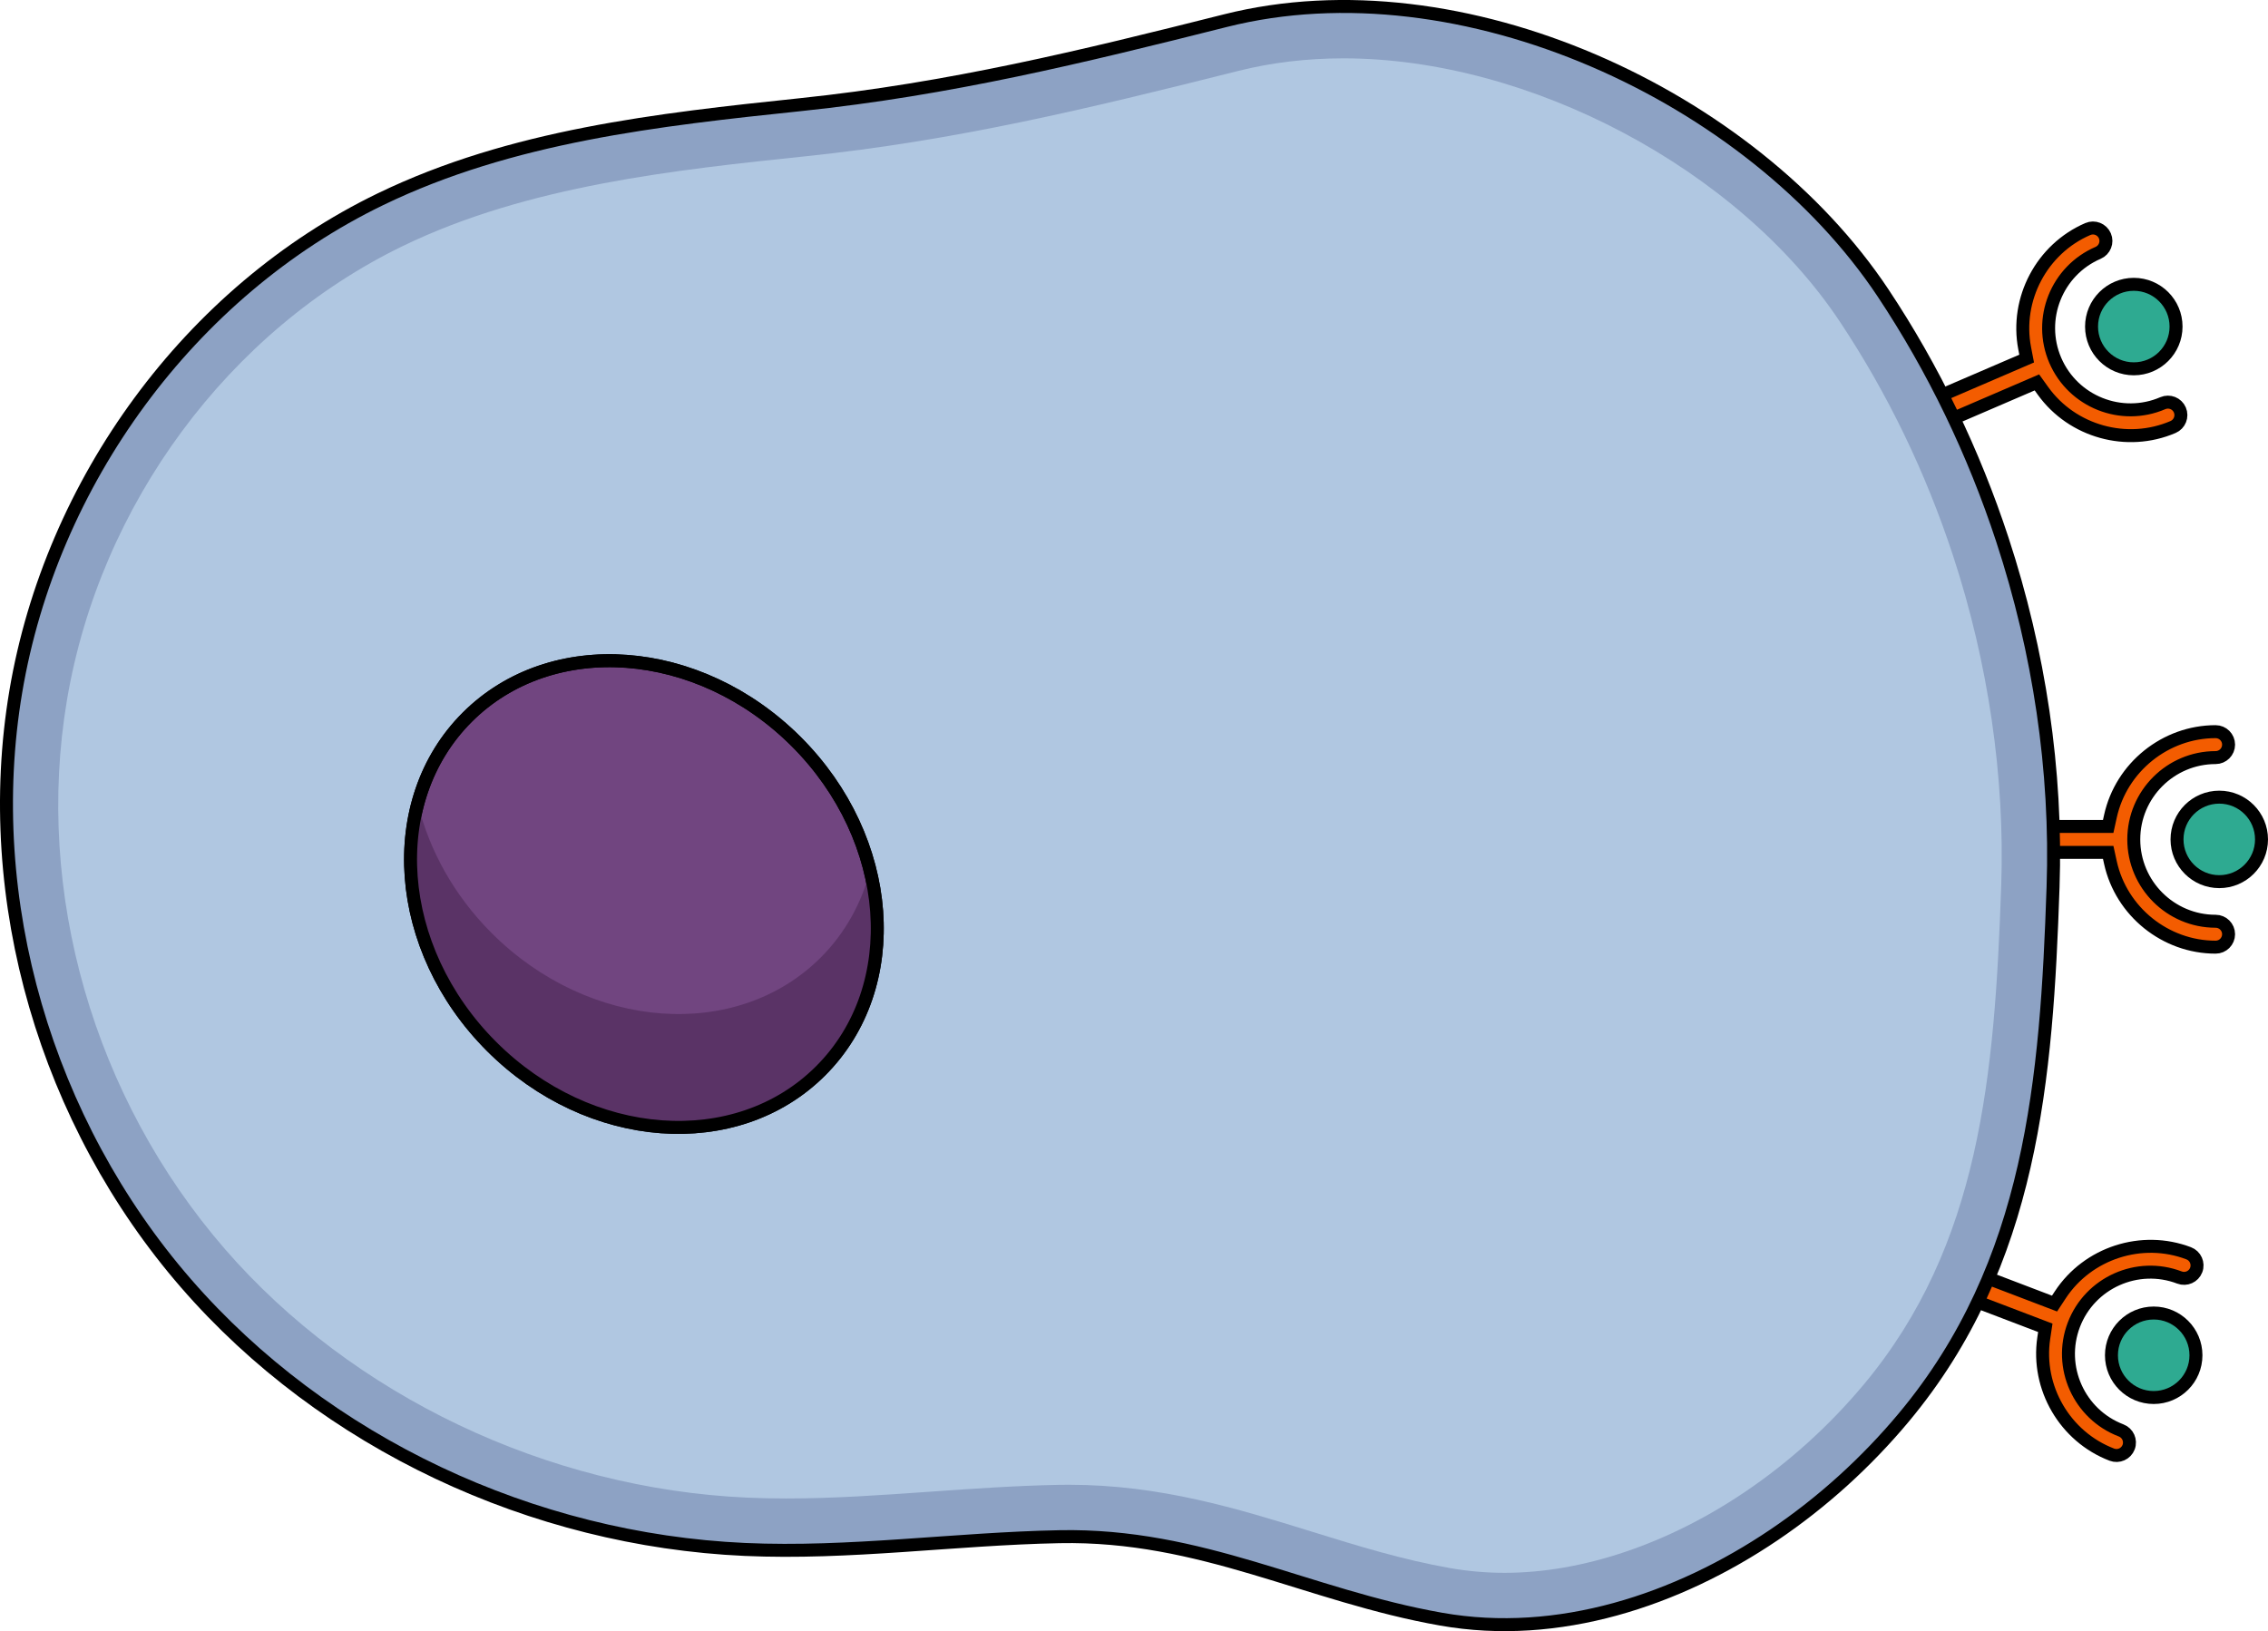
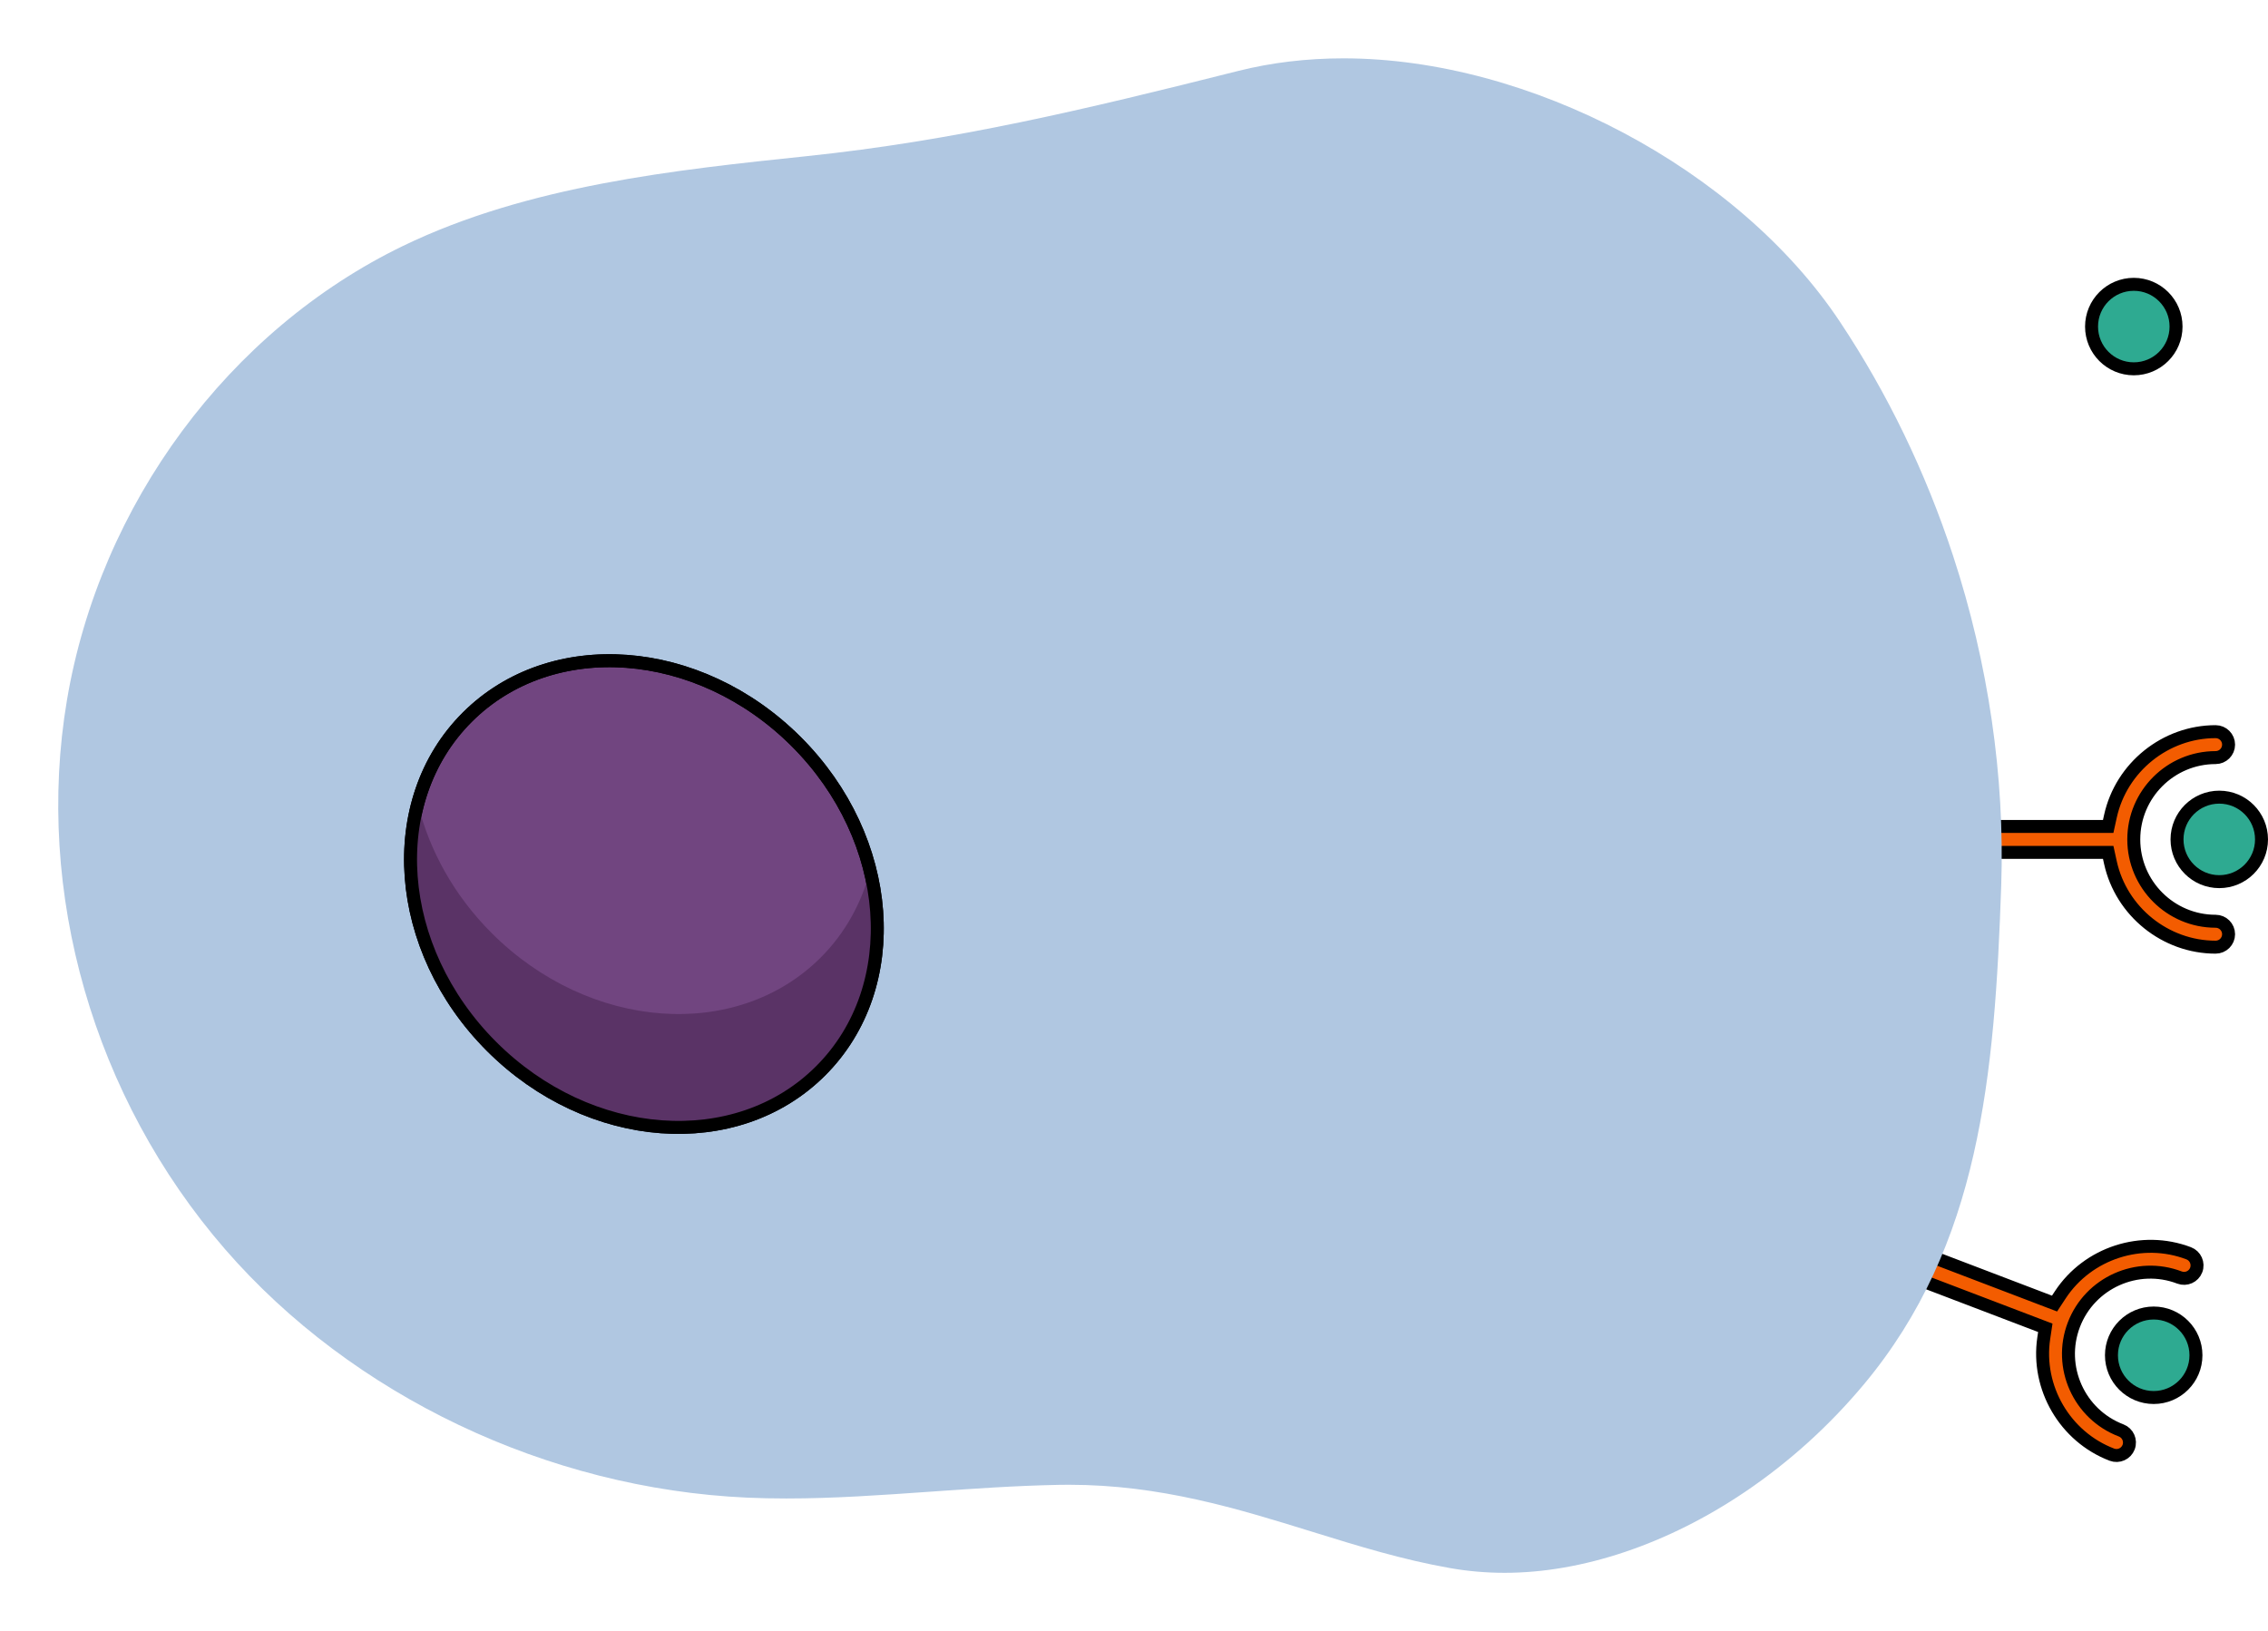
<svg xmlns="http://www.w3.org/2000/svg" version="1.1" id="Layer_1" x="0px" y="0px" width="174.899px" height="125.8px" viewBox="0 0 174.899 125.8" enable-background="new 0 0 174.899 125.8" xml:space="preserve">
  <g>
-     <path fill="#F35C00" stroke="#000000" stroke-miterlimit="10" d="M167.578,32.931c-3.553,1.53-7.772,0.358-10.031-2.786   l-0.469-0.653l-9.611,4.138c-0.506,0.218-1.096-0.016-1.314-0.523c-0.218-0.507,0.017-1.096,0.523-1.314l9.611-4.138l-0.152-0.79   c-0.731-3.802,1.317-7.671,4.87-9.201c0.506-0.218,1.096,0.016,1.314,0.523s-0.017,1.096-0.523,1.314   c-3.196,1.376-4.677,5.096-3.301,8.292s5.096,4.677,8.292,3.301c0.506-0.218,1.096,0.016,1.314,0.523   S168.084,32.713,167.578,32.931z" />
    <path fill="#F35C00" stroke="#000000" stroke-miterlimit="10" d="M170.859,73.048c-3.869,0-7.28-2.744-8.112-6.525l-0.172-0.785   h-10.464c-0.551,0-1-0.448-1-1s0.449-1,1-1h10.463l0.173-0.785c0.832-3.781,4.243-6.525,8.112-6.525c0.551,0,1,0.448,1,1   s-0.449,1-1,1c-3.479,0-6.311,2.831-6.311,6.311c0,3.479,2.831,6.311,6.311,6.311c0.551,0,1,0.448,1,1   S171.411,73.048,170.859,73.048z" />
    <circle fill="#2EAA91" stroke="#000000" stroke-miterlimit="10" cx="171.141" cy="64.737" r="3.258" />
    <circle fill="#2EAA91" stroke="#000000" stroke-miterlimit="10" cx="164.55" cy="25.186" r="3.258" />
    <path fill="#F35C00" stroke="#000000" stroke-miterlimit="10" d="M162.86,112.187c-3.615-1.379-5.824-5.159-5.253-8.988   l0.119-0.795l-9.777-3.729c-0.515-0.196-0.775-0.775-0.578-1.291s0.776-0.774,1.291-0.578l9.776,3.729l0.441-0.672   c2.125-3.236,6.29-4.585,9.905-3.206c0.515,0.196,0.775,0.775,0.578,1.291c-0.197,0.516-0.776,0.774-1.291,0.578   c-3.251-1.24-6.905,0.396-8.145,3.647c-1.24,3.251,0.396,6.905,3.647,8.145c0.515,0.196,0.775,0.775,0.578,1.291   C163.954,112.124,163.375,112.383,162.86,112.187z" />
    <circle fill="#2EAA91" stroke="#000000" stroke-miterlimit="10" cx="166.085" cy="104.522" r="3.258" />
-     <path fill="#8DA2C4" d="M154.416,41.624c2.839,8.649,4.216,17.792,3.908,26.792c-0.505,14.765-1.596,29.021-11.512,40.904   c-2.89,3.461-6.276,6.534-10.013,9.058c-7.445,5.028-16.626,8.087-25.648,6.499c-10.339-1.82-18.477-6.579-29.453-6.363   c-8.097,0.159-16.175,1.348-24.265,0.983c-16.34-0.737-32.375-8.177-43.096-20.53S-1.501,69.448,1.221,53.32   s13.394-30.829,28.117-37.954C39.45,10.472,50.74,9.224,61.772,8.067c11.459-1.201,21.669-3.688,32.731-6.475   c18.186-4.582,40.592,5.791,50.706,20.994C149.098,28.431,152.202,34.878,154.416,41.624z" />
-     <path fill="none" stroke="#000000" stroke-miterlimit="10" d="M154.416,41.624c2.839,8.649,4.216,17.792,3.908,26.792   c-0.505,14.765-1.596,29.021-11.512,40.904c-2.89,3.461-6.276,6.534-10.013,9.058c-7.445,5.028-16.626,8.087-25.648,6.499   c-10.339-1.82-18.477-6.579-29.453-6.363c-8.097,0.159-16.175,1.348-24.265,0.983c-16.34-0.737-32.375-8.177-43.096-20.53   S-1.501,69.448,1.221,53.32s13.394-30.829,28.117-37.954C39.45,10.472,50.74,9.224,61.772,8.067   c11.459-1.201,21.669-3.688,32.731-6.475c18.186-4.582,40.592,5.791,50.706,20.994C149.098,28.431,152.202,34.878,154.416,41.624z" />
    <path fill="#B0C7E1" d="M116.034,121.3c-1.419,0-2.828-0.122-4.189-0.361c-3.702-0.651-7.092-1.702-10.681-2.814   c-5.738-1.777-11.672-3.616-18.743-3.616c-0.266,0-0.532,0.002-0.801,0.008c-3.329,0.065-6.659,0.3-9.879,0.526   c-3.831,0.27-7.449,0.524-11.103,0.524c-1.061,0-2.05-0.021-3.024-0.065c-15.399-0.694-30.448-7.855-40.255-19.155   C7.219,84.663,2.661,68.827,5.165,53.984C7.712,38.889,17.642,25.47,31.08,18.966c9.653-4.672,21.052-5.866,31.108-6.92   C73.598,10.85,83.596,8.465,95.48,5.472c2.558-0.645,5.293-0.972,8.129-0.972c14.349,0,30.444,8.538,38.27,20.302   c3.675,5.523,6.615,11.604,8.737,18.069c2.713,8.268,3.997,17.054,3.71,25.409c-0.504,14.715-1.648,27.767-10.585,38.479   c-2.674,3.202-5.764,5.997-9.181,8.306C128.606,119.085,122.027,121.3,116.034,121.3z" />
    <g>
      <g>
        <ellipse transform="matrix(0.707 -0.707 0.707 0.707 -34.209 55.318)" fill="#714580" stroke="#000000" stroke-miterlimit="10" cx="49.669" cy="68.953" rx="16.62" ry="19.28" />
        <path fill="#5A3366" d="M63.299,73.84c-6.491,6.491-17.856,5.649-25.385-1.88c-2.908-2.908-4.806-6.389-5.682-9.939     c-1.613,6.09,0.345,13.348,5.682,18.685c7.529,7.529,18.895,8.371,25.385,1.88c3.984-3.984,5.193-9.804,3.802-15.446     C66.438,69.641,65.189,71.95,63.299,73.84z" />
        <ellipse transform="matrix(0.707 -0.707 0.707 0.707 -34.209 55.318)" fill="none" stroke="#000000" stroke-miterlimit="10" cx="49.669" cy="68.953" rx="16.62" ry="19.28" />
      </g>
    </g>
  </g>
</svg>